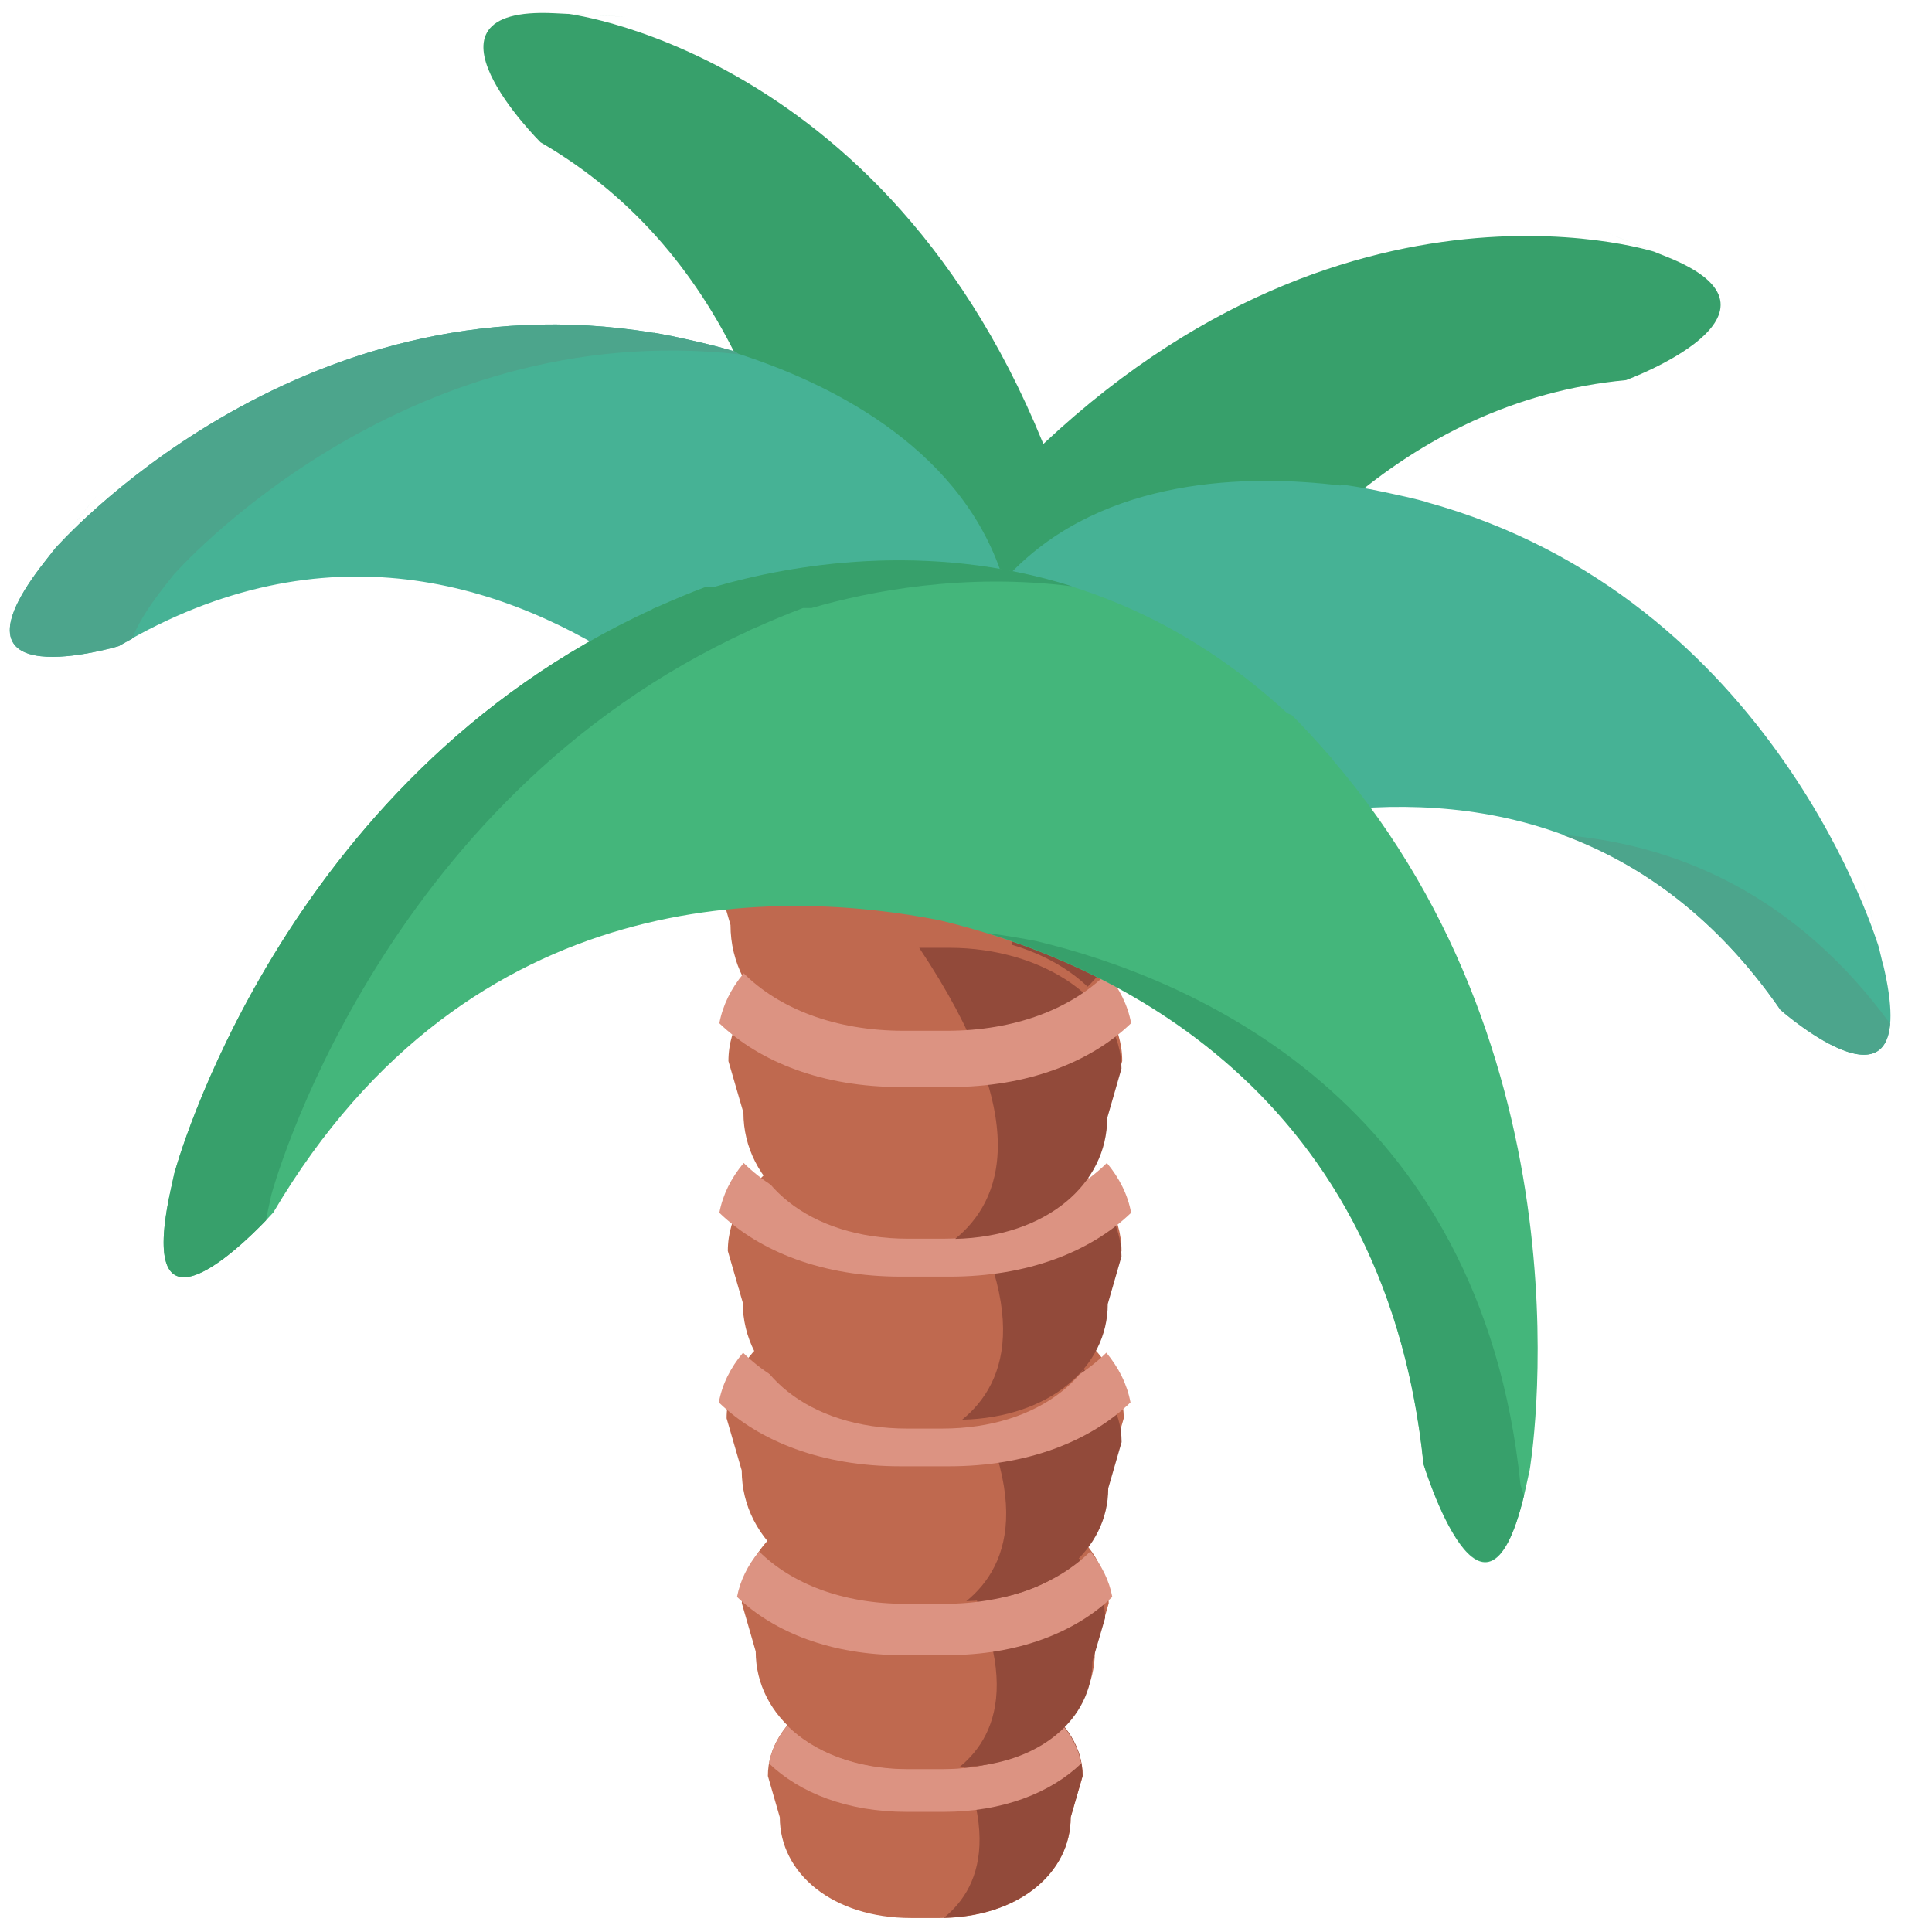
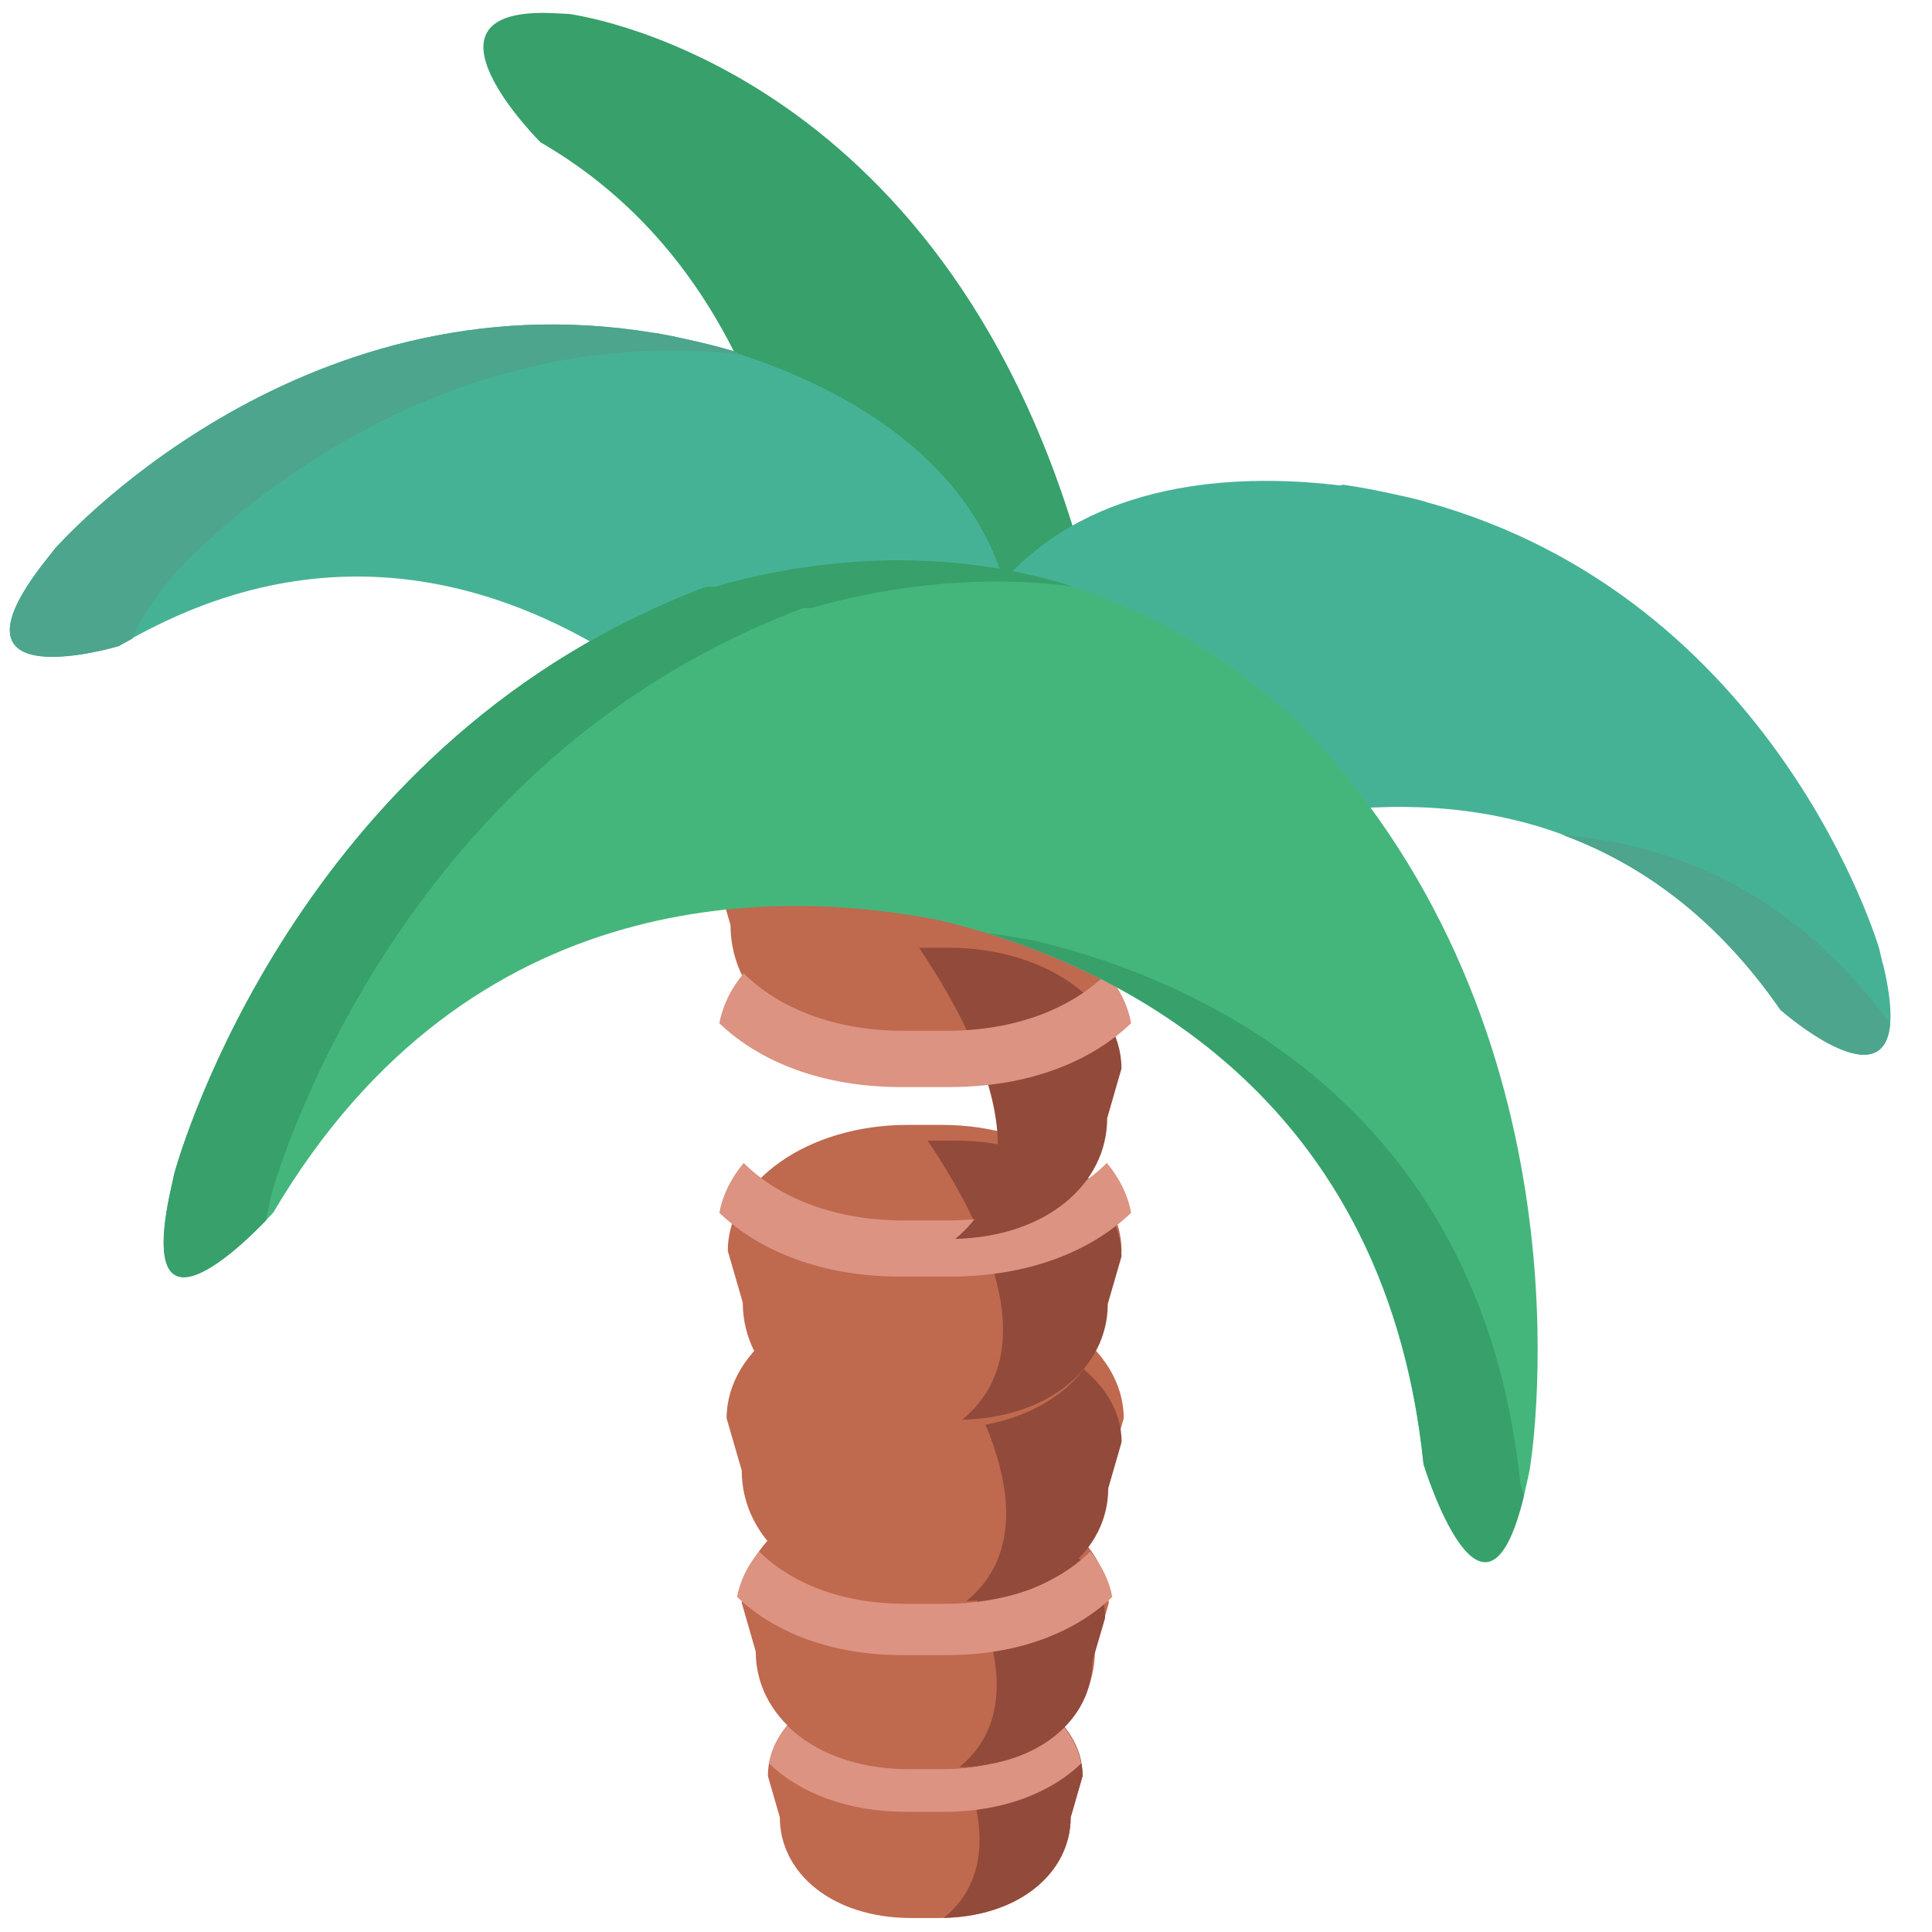
<svg xmlns="http://www.w3.org/2000/svg" viewBox="0 0 64 64" enable-background="new 0 0 64 64">
  <g fill="#37a06b">
    <path d="m26.28 33.05c0 0 4.423-20.922-8.375-28.336 0 0-4.547-4.527.461-4.276 5.01.25.453.021.453.021s11.877 1.416 16.706 16.947l.178 14.12-1.833 4.206-7.59-2.685" />
-     <path d="m34.418 34.835c0 0 4.718-20.854 19.448-22.243 0 0 6.02-2.214 1.367-4.078-4.656-1.865-.423-.171-.423-.171s-11.38-3.677-22.252 8.417l-6.068 12.756-.091 4.591 8.02.728" />
  </g>
  <path fill="#bf694f" d="m25.437 58.832c0-1.844 2.129-3.336 4.752-3.336h.921c2.626 0 4.755 1.492 4.755 3.336l-.396 1.367c0 1.843-1.733 3.338-4.359 3.338h-.921c-2.624 0-4.357-1.495-4.357-3.338l-.395-1.367" />
  <path fill="#924a3a" d="m31.27 63.53c2.532-.059 4.196-1.525 4.196-3.328l.396-1.369c0-1.842-2.129-3.336-4.755-3.336h-.826c3.169 4.747 2.282 6.988.989 8.03" />
  <path fill="#dc9382" d="m30.03 60.02h1.23c1.957 0 3.54-.627 4.559-1.604-.086-.45-.297-.876-.607-1.251-.887.88-2.291 1.441-4.03 1.441h-1.07c-1.74 0-3.141-.562-4.03-1.441-.317.375-.526.801-.608 1.251 1.019.977 2.595 1.604 4.555 1.604" />
  <path fill="#bf694f" d="m24.574 53.11c0-2.147 2.479-3.888 5.541-3.888h1.07c3.063 0 5.543 1.74 5.543 3.888l-.46 1.597c0 2.149-2.02 3.89-5.083 3.89h-1.07c-3.062 0-5.081-1.74-5.081-3.89l-.46-1.597" />
  <path fill="#924a3a" d="m31.778 58.54c2.662-.065 4.409-1.606 4.409-3.503l.421-1.438c0-1.939-2.238-3.509-5-3.509h-.871c3.336 4.992 2.4 7.35 1.042 8.45" />
  <path fill="#dc9382" d="m29.894 54.828h1.476c2.354 0 4.253-.752 5.476-1.929-.1-.541-.353-1.051-.729-1.505-1.066 1.059-2.749 1.734-4.837 1.734h-1.292c-2.091 0-3.773-.676-4.841-1.734-.377.454-.629.964-.732 1.505 1.227 1.177 3.124 1.929 5.479 1.929" />
  <path fill="#bf694f" d="m24.07 46.985c0-2.324 2.687-4.208 5.997-4.208h1.158c3.314 0 6 1.884 6 4.208l-.5 1.727c0 2.326-2.186 4.208-5.5 4.208h-1.158c-3.311 0-5.496-1.882-5.496-4.208l-.501-1.727" />
  <path fill="#924a3a" d="m32.01 53.04c2.84-.069 4.702-1.712 4.702-3.736l.443-1.533c0-2.066-2.385-3.74-5.33-3.74h-.927c3.558 5.318 2.56 7.834 1.112 9.01" />
-   <path fill="#dc9382" d="m29.823 48.573h1.616c2.582 0 4.667-.823 6.01-2.115-.109-.596-.39-1.153-.8-1.648-1.169 1.158-3.02 1.9-5.314 1.9h-1.411c-2.292 0-4.142-.742-5.309-1.9-.418.495-.695 1.053-.803 1.648 1.341 1.292 3.427 2.115 6.01 2.115" />
  <path fill="#bf694f" d="m24.11 41.44c0-2.306 2.661-4.176 5.946-4.176h1.15c3.283 0 5.946 1.87 5.946 4.176l-.492 1.71c0 2.306-2.171 4.174-5.454 4.174h-1.15c-3.285 0-5.451-1.868-5.451-4.174l-.495-1.71" />
  <path fill="#924a3a" d="m31.871 47.03c2.913-.071 4.825-1.759 4.825-3.833l.455-1.574c0-2.117-2.447-3.837-5.464-3.837h-.954c3.648 5.458 2.625 8.04 1.138 9.244" />
  <path fill="#dc9382" d="m29.842 42.29h1.618c2.583 0 4.667-.823 6.01-2.115-.108-.594-.389-1.153-.804-1.65-1.168 1.16-3.02 1.904-5.306 1.904h-1.415c-2.294 0-4.142-.744-5.309-1.904-.418.497-.696 1.057-.807 1.65 1.345 1.292 3.431 2.115 6.01 2.115" />
  <path fill="#bf694f" d="m23.668 28.811c0-2.468 2.851-4.467 6.366-4.467h1.23c3.518 0 6.366 1.999 6.366 4.467l-.53 1.832c0 2.468-2.317 4.47-5.835 4.47h-1.23c-3.515 0-5.836-2-5.836-4.47l-.531-1.832" />
-   <path fill="#924a3a" d="m32.12 34.12c3.041-.072 5.04-1.833 5.04-3.999l.476-1.643c0-2.213-2.552-4.01-5.708-4.01h-.994c3.811 5.701 2.741 8.395 1.188 9.65" />
-   <path fill="#bf694f" d="m24.13 35.15c0-2.306 2.663-4.173 5.95-4.173h1.151c3.282 0 5.944 1.868 5.944 4.173l-.494 1.71c0 2.306-2.168 4.174-5.45 4.174h-1.151c-3.287 0-5.453-1.868-5.453-4.174l-.497-1.71" />
  <path fill="#924a3a" d="m31.637 41.04c3.044-.073 5.04-1.833 5.04-3.999l.474-1.644c0-2.213-2.553-4-5.71-4h-.992c3.809 5.7 2.741 8.395 1.187 9.648" />
  <path fill="#dc9382" d="m29.842 36.01h1.618c2.583 0 4.667-.824 6.01-2.115-.108-.593-.389-1.154-.804-1.653-1.168 1.162-3.02 1.904-5.306 1.904h-1.415c-2.294 0-4.142-.742-5.309-1.904-.418.499-.696 1.061-.807 1.655 1.345 1.289 3.431 2.113 6.01 2.113" />
  <path fill="#46b295" d="m62.37 31.929c-1.37-5.728-.123-.519-.123-.519s-3.409-11.61-15.04-14.79v-.005c0 0-.079-.023-.224-.06l-.021-.005c-.178-.046-.427-.104-.738-.17-.562-.125-1.136-.239-1.732-.324l-.097.026c-3.02-.367-7.807-.304-10.903 2.893l-.197.053-.157-.131c-1.478-4.197-5.797-6.252-8.698-7.183l-.074-.063c-.579-.174-1.153-.31-1.715-.432-.309-.069-.557-.121-.726-.149l-.038-.007c-.145-.026-.228-.04-.228-.04v.005c-11.896-1.973-19.842 7.151-19.842 7.151s3.308-4.209-.331.42c-3.642 4.63 2.441 2.805 2.441 2.805 13.683-8.09 24.13 7.711 24.13 7.711l3.693-3.03 2.092 4.295c0 0 16.09-9.987 25.14 3.075 0 0 4.768 4.2 3.395-1.527" />
  <g fill="#4ca58c">
    <path d="m5.421 19.46c3.64-4.63.331-.42.331-.42s7.476-8.575 18.772-7.299c-.027-.009-.057-.018-.083-.027l-.074-.063c-.579-.174-1.153-.31-1.713-.432-.311-.069-.559-.121-.728-.149l-.034-.006c-.149-.027-.231-.041-.231-.041v.005c-11.896-1.973-19.842 7.151-19.842 7.151s3.308-4.209-.331.42c-3.642 4.63 2.445 2.805 2.445 2.805.147-.087.294-.158.445-.243.16-.433.487-.99 1.043-1.701" />
    <path d="m51.761 27.658c2.594.955 5.102 2.737 7.221 5.798 0 0 3.418 3.01 3.631.454-3.137-4.279-7.06-5.937-10.852-6.252" />
  </g>
  <path fill="#375427" d="m34.655 24.22l-2.02 2.547.952 1.201c0 0 .903-.88 2.45-1.997l-1.385-1.751" />
  <path fill="#44b67b" d="m44.1 25.11l.009-.002c-.035-.041-.065-.07-.099-.108-.388-.441-.786-.88-1.213-1.309l-.157-.066c-7.06-6.527-15.241-5.261-18.981-4.175l-.276-.008c-.528.197-1.035.41-1.531.631-.158.065-.253.107-.253.107l.004.007c-12.351 5.647-15.828 18.685-15.828 18.685-.038.17-.079.353-.121.548-1.322 6.04 3.401.744 3.401.744 6.55-11.1 16.982-10.688 22.08-9.677 5.05 1.211 14.707 5.191 16.02 18.02 0 0 2.077 6.779 3.396.742.043-.195.083-.375.12-.548.002 0 2.288-13.3-6.574-23.59" />
  <g fill="#37a06b">
    <path d="m8.871 40.12c.041-.194.082-.377.12-.548 0 0 3.48-13.04 15.832-18.684l-.002-.008c0 0 .091-.041.249-.105.499-.222 1.01-.437 1.531-.633l.277.001c1.943-.565 5.083-1.174 8.642-.72-4.833-1.521-9.343-.711-11.855.017l-.277-.001c-.527.196-1.035.412-1.535.632-.158.064-.246.107-.246.107v.008c-12.35 5.644-15.831 18.681-15.831 18.681-.038.172-.079.354-.121.55-1.138 5.197 2.203 1.999 3.158 1.01.014-.102.033-.197.058-.305" />
    <path d="m50.37 49.2c-1.313-12.823-10.967-16.803-16.02-18.02-.492-.098-1.041-.191-1.627-.268 5.262 1.632 13.248 5.999 14.435 17.582 0 0 2 6.532 3.327 1.046-.072-.208-.115-.344-.115-.344" />
  </g>
</svg>